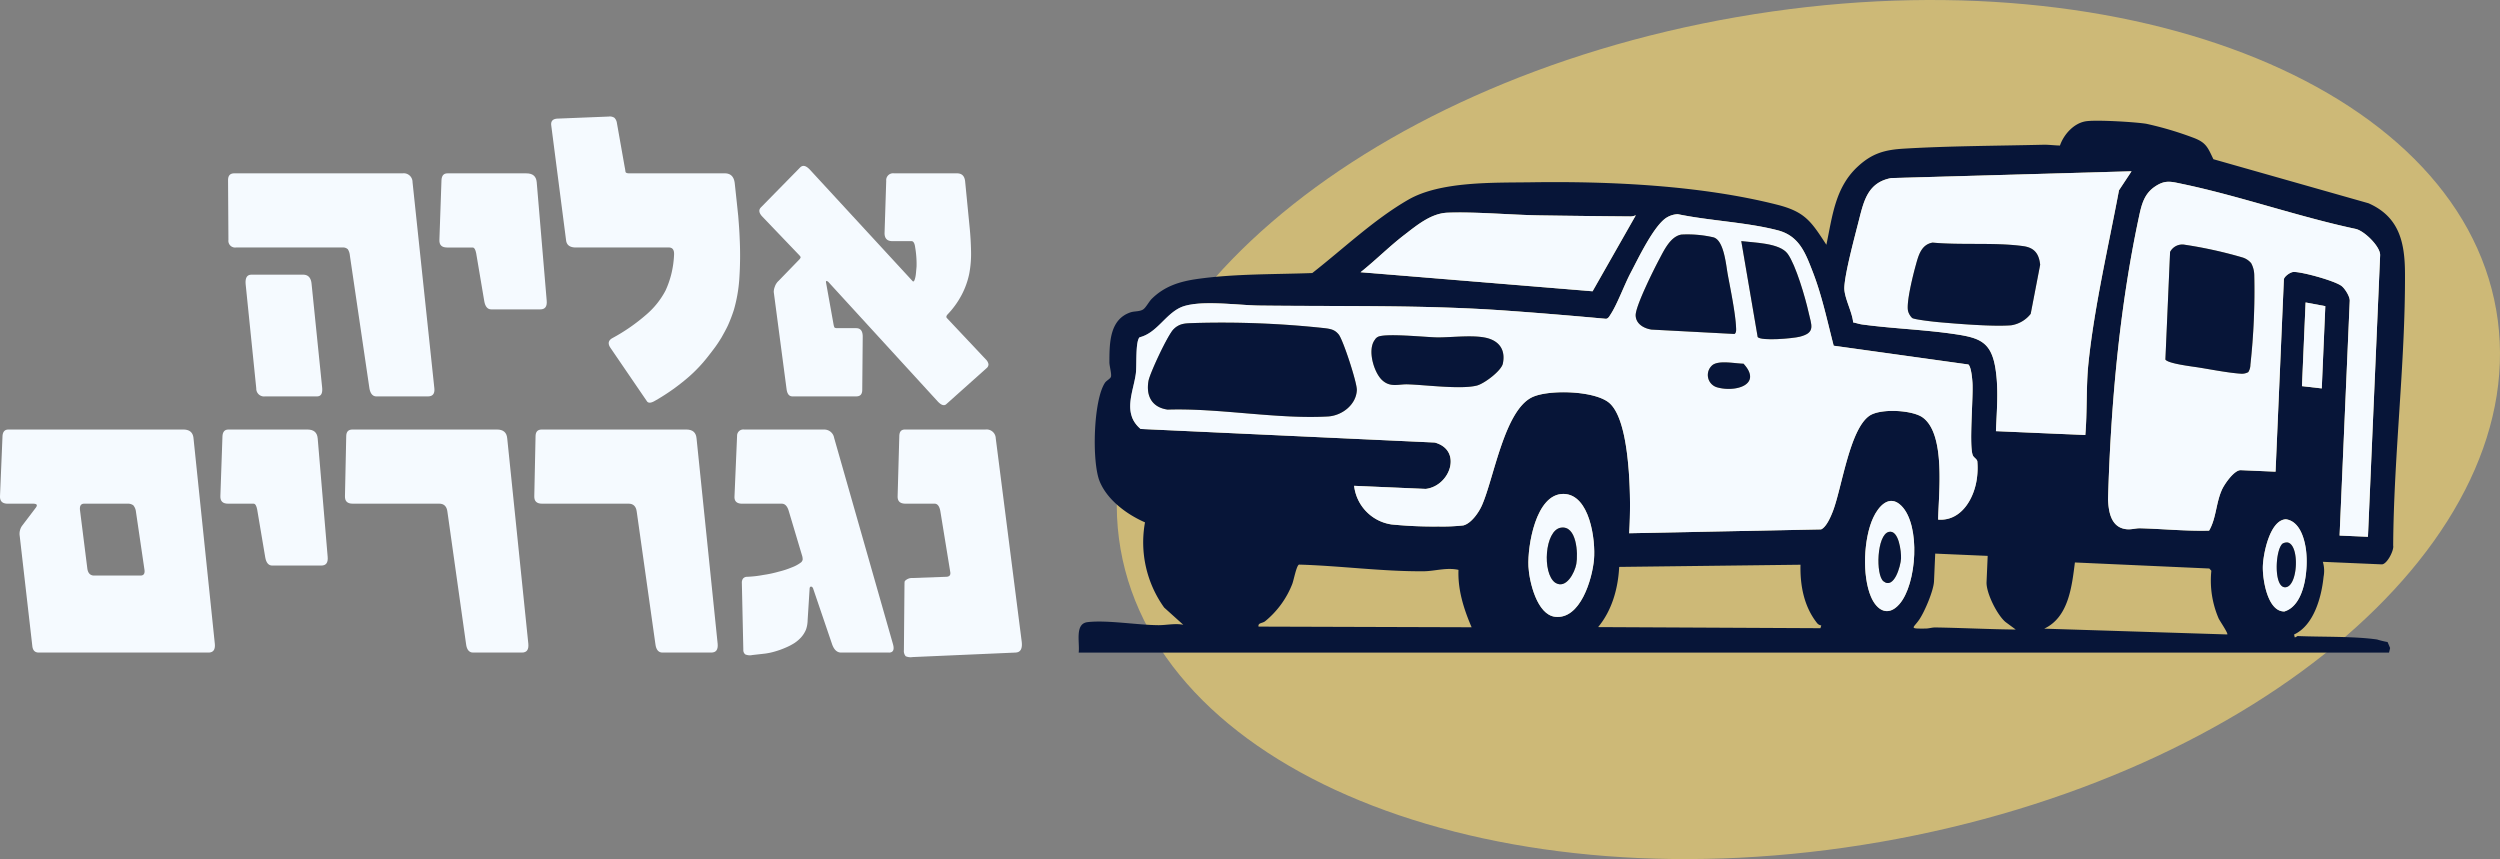
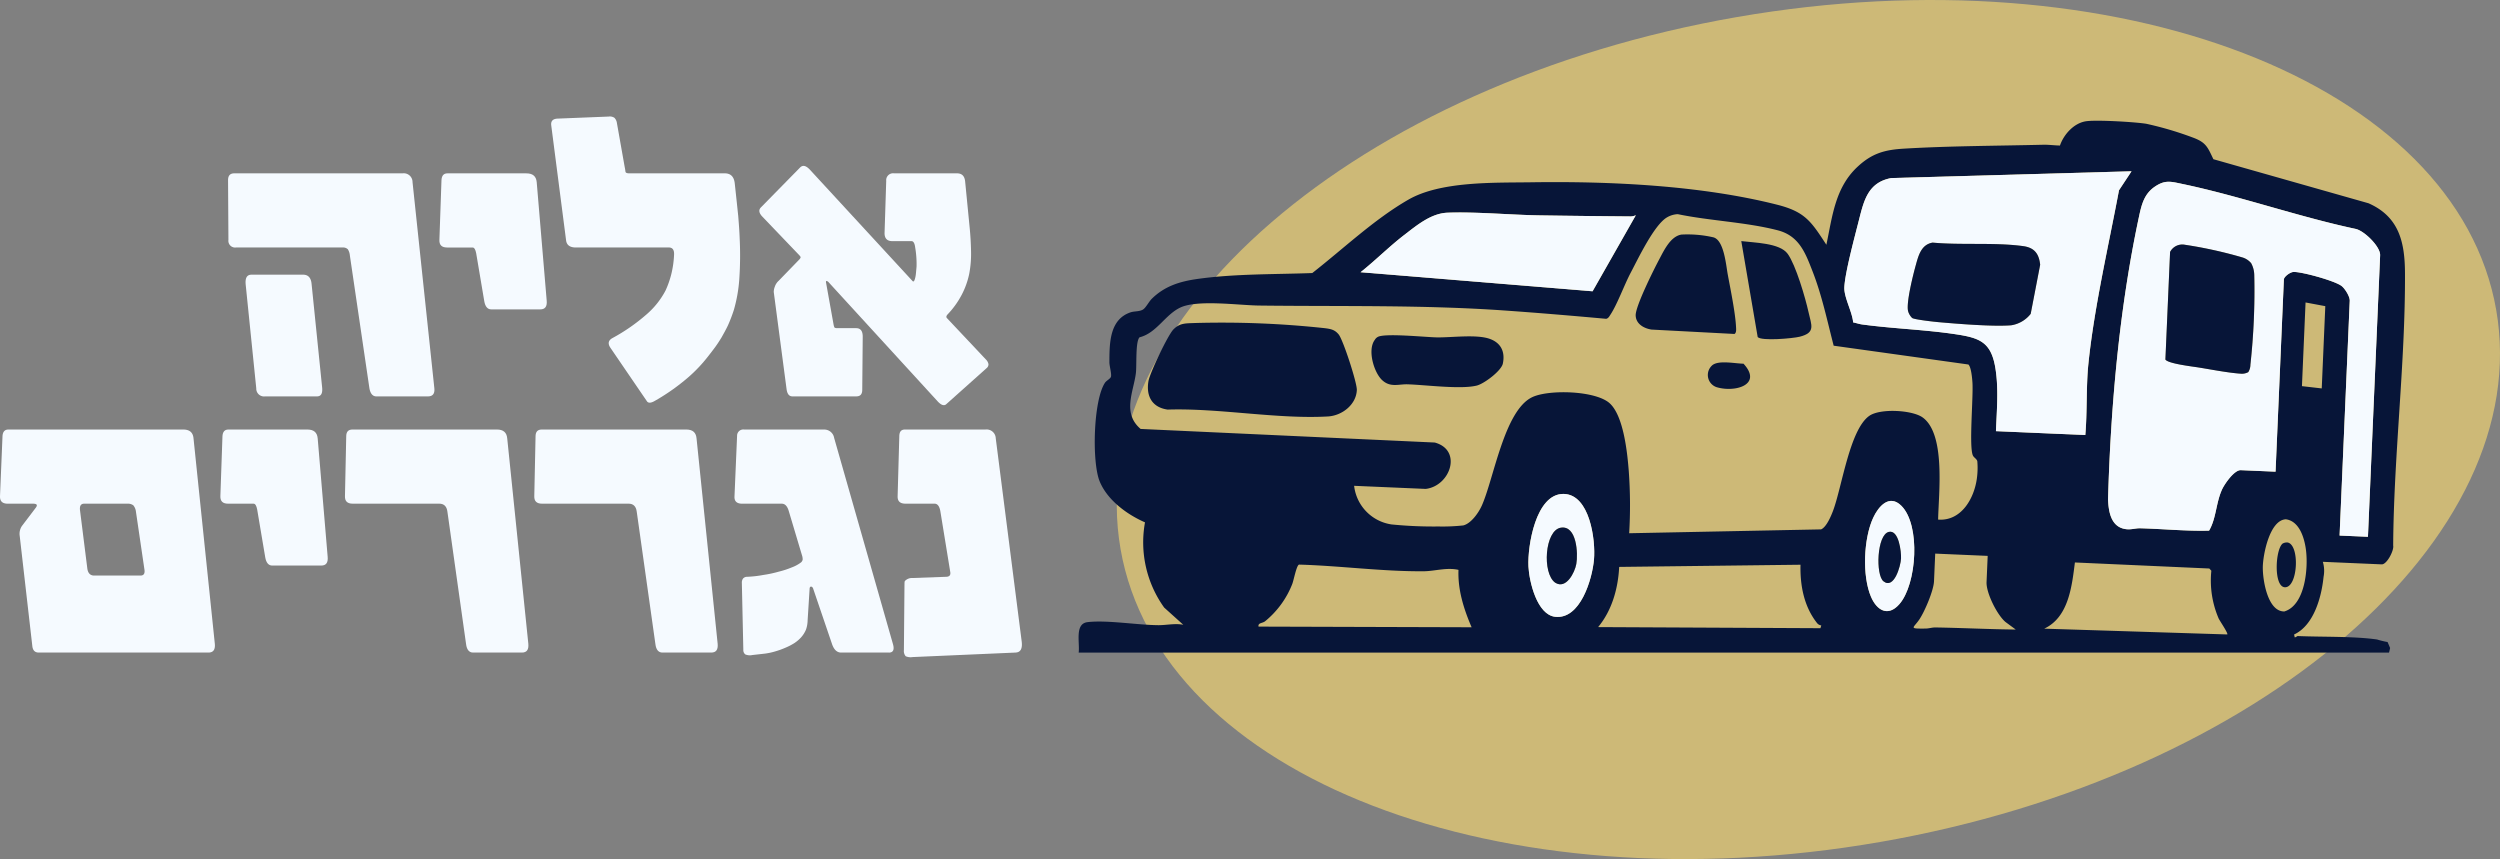
<svg xmlns="http://www.w3.org/2000/svg" width="675.14" height="232" viewBox="0 0 675.14 232">
  <rect x="0" y="0" width="675.14" height="232" fill="#808080" stroke="none" />
  <defs>
    <clipPath id="clip-path">
      <rect id="Rectangle_134" data-name="Rectangle 134" width="675.14" height="231.999" transform="translate(0 0)" fill="none" />
    </clipPath>
  </defs>
  <g id="Group_204" data-name="Group 204" transform="translate(0 0.004)">
    <g id="Group_173" data-name="Group 173" transform="translate(0 -0.004)" clip-path="url(#clip-path)">
      <path id="Path_1127" data-name="Path 1127" d="M1845.533,83.707c10.693,61.516-63.8,125.84-166.39,143.673s-194.421-17.579-205.114-79.094,63.8-125.84,166.39-143.673,194.421,17.579,205.114,79.094" transform="translate(-1171.414 0.004)" fill="#cdb977" />
      <path id="Path_1128" data-name="Path 1128" d="M356.5,286.515c.2,1.6-.364,2.372-1.743,2.372h-13.9c-.993,0-1.642-.772-1.884-2.261l-5.268-35.8a3.707,3.707,0,0,0-.539-1.655,1.832,1.832,0,0,0-1.386-.5H302.987a1.818,1.818,0,0,1-2.077-2.041l-.1-16.16c.013-1.213.544-1.82,1.7-1.82h45.448a2.372,2.372,0,0,1,2.67,2.372Zm-30.28,0c.146,1.6-.309,2.372-1.412,2.372H310.795a2.093,2.093,0,0,1-2.366-2.151l-2.857-28.019c-.174-1.82.322-2.7,1.591-2.7h13.9q2.069,0,2.3,2.482Z" transform="translate(-239.221 -181.839)" fill="#f5faff" />
      <path id="Path_1129" data-name="Path 1129" d="M608.532,263.019c.146,1.6-.419,2.372-1.743,2.372H593.552c-.993,0-1.641-.772-1.884-2.261L589.5,250.279c-.187-1.048-.532-1.6-.973-1.6h-6.894c-1.434,0-2.124-.662-2.076-2.041l.563-16.16q.1-1.82,1.591-1.82h21.345c1.709,0,2.634.772,2.78,2.372Z" transform="translate(-460.895 -181.84)" fill="#f5faff" />
      <path id="Path_1130" data-name="Path 1130" d="M777.463,180.355c.2,2.482.354,4.578.411,6.343a93.666,93.666,0,0,1-.111,10.976,39.838,39.838,0,0,1-1.45,8.218,41.505,41.505,0,0,1-1.576,4.137c-.565,1.213-1.2,2.317-1.784,3.365-.641,1.048-1.288,2.041-2,2.978s-1.419,1.875-2.184,2.813a39.375,39.375,0,0,1-5.932,5.9,55.87,55.87,0,0,1-8.077,5.515c-.93.5-1.592.5-1.93,0l-9.868-14.45c-.745-1.1-.58-1.986.5-2.593a50.257,50.257,0,0,0,9.234-6.4,22.013,22.013,0,0,0,5.147-6.453,24.938,24.938,0,0,0,1.583-4.523,26.442,26.442,0,0,0,.728-5.185c.061-1.269-.408-1.93-1.4-1.93H733.606c-1.6,0-2.455-.662-2.614-1.931l-4.01-31.052c-.145-1.158.44-1.765,1.7-1.82l13.775-.552a2.261,2.261,0,0,1,1.586.331,2.486,2.486,0,0,1,.677,1.434l2.089,11.8c.131.607.187,1.048.221,1.324s.386.441.993.441h25.812c1.6,0,2.483.882,2.7,2.648.36,3.309.666,6.177.922,8.659" transform="translate(-578.117 -122.231)" fill="#f5faff" />
      <path id="Path_1131" data-name="Path 1131" d="M1058.341,235.243c.243,2.372.361,4.633.4,6.729a28.756,28.756,0,0,1-.506,6.067,21.632,21.632,0,0,1-2,5.571,23.43,23.43,0,0,1-3.851,5.35c-.385.441-.4.772-.088,1.048l10.438,11.086a2.392,2.392,0,0,1,.711,1.269,1.306,1.306,0,0,1-.523,1.1l-10.86,9.707c-.593.552-1.4.276-2.358-.772l-29.534-32.265a1.39,1.39,0,0,0-.414-.221c-.172-.055-.255.165-.144.607l2.02,11.252c.117.5.2.717.318.772a1.582,1.582,0,0,0,.62.11h5.129c1.214,0,1.807.772,1.787,2.372l-.129,14.34c-.02,1.158-.557,1.71-1.605,1.71h-17.264c-.882,0-1.406-.662-1.58-2.041l-3.449-26.143a3.835,3.835,0,0,1,.268-1.379,3.747,3.747,0,0,1,1.061-1.655l5.615-5.791a1.223,1.223,0,0,0,.317-.552c-.021-.165-.152-.331-.407-.607l-10.031-10.48c-.835-.938-.932-1.71-.3-2.372l10.611-10.81c.737-.717,1.593-.5,2.676.662l27.65,30c.324.386.6-.055.833-1.269.1-.5.158-1.379.274-2.647a26.931,26.931,0,0,0-.369-5.129c-.145-1.158-.49-1.71-.986-1.71h-5.185c-1.434,0-2.138-.772-2.1-2.261l.447-14.009a1.862,1.862,0,0,1,2.116-2.041h16.988c1.379,0,2.083.772,2.214,2.261Z" transform="translate(-796.503 -174.03)" fill="#f5faff" />
      <path id="Path_1132" data-name="Path 1132" d="M58.014,624.405c.146,1.6-.419,2.372-1.743,2.372H10.493c-1.048,0-1.614-.551-1.759-1.71l-3.41-29.784a3.745,3.745,0,0,1,.647-2.758l3.6-4.743c.668-.827.454-1.213-.7-1.213H2.078c-1.434,0-2.124-.662-2.076-2.041l.673-16.161q.1-1.82,1.592-1.82H49.479c1.71,0,2.634.772,2.78,2.372ZM36.71,588.72A3.214,3.214,0,0,0,36,587.01a2.477,2.477,0,0,0-1.6-.441H22.762c-.938,0-1.3.607-1.15,1.82l1.967,15.664c.159,1.269.794,1.931,1.842,1.931h12.52c.882,0,1.254-.552,1.054-1.71Z" transform="translate(0 -450.548)" fill="#f5faff" />
      <path id="Path_1133" data-name="Path 1133" d="M319.638,600.909c.146,1.6-.419,2.371-1.743,2.371H304.658c-.993,0-1.641-.772-1.884-2.261l-2.166-12.851c-.187-1.048-.532-1.6-.973-1.6h-6.894c-1.434,0-2.124-.662-2.077-2.041l.563-16.161q.1-1.82,1.591-1.82h21.345c1.71,0,2.634.772,2.78,2.372Z" transform="translate(-231.151 -450.548)" fill="#f5faff" />
      <path id="Path_1134" data-name="Path 1134" d="M504.507,624.405c.146,1.6-.419,2.372-1.743,2.372H489.582c-1.048,0-1.7-.772-1.883-2.261l-5.047-35.8c-.18-1.434-.932-2.151-2.2-2.151H457.065c-1.434,0-2.124-.662-2.076-2.041l.342-16.161c.013-1.213.543-1.82,1.7-1.82h38.995c1.71,0,2.634.772,2.78,2.372Z" transform="translate(-361.829 -450.548)" fill="#f5faff" />
      <path id="Path_1135" data-name="Path 1135" d="M754.224,624.405c.146,1.6-.419,2.372-1.743,2.372H739.3c-1.048,0-1.7-.772-1.883-2.261l-5.047-35.8c-.18-1.434-.932-2.151-2.2-2.151H706.782c-1.434,0-2.124-.662-2.077-2.041l.342-16.161c.013-1.213.543-1.82,1.7-1.82h38.995c1.71,0,2.634.772,2.779,2.372Z" transform="translate(-560.417 -450.548)" fill="#f5faff" />
      <path id="Path_1136" data-name="Path 1136" d="M1010.457,626.777H997.551c-1.1,0-1.917-.772-2.435-2.261l-5.07-14.892q-.155-.579-.579-.662c-.276,0-.413.221-.42.607l-.533,8.494a7.922,7.922,0,0,1-.453,2.537,7.408,7.408,0,0,1-1.337,2.1,9.773,9.773,0,0,1-1.743,1.489,16.171,16.171,0,0,1-2.433,1.268,22.314,22.314,0,0,1-2.743.993,17.67,17.67,0,0,1-2.792.607l-3.426.386a3.126,3.126,0,0,1-1.9-.166,1.433,1.433,0,0,1-.538-1.214l-.4-18.146a1.91,1.91,0,0,1,.3-1.1,1.42,1.42,0,0,1,1.1-.5,29.513,29.513,0,0,0,4.405-.5,31.527,31.527,0,0,0,4.136-.882,23.877,23.877,0,0,0,3.55-1.158,9.59,9.59,0,0,0,2.529-1.379,1.423,1.423,0,0,0,.406-.717,3.57,3.57,0,0,0-.215-1.268l-3.523-11.8c-.394-1.379-1.029-2.041-1.911-2.041h-10.7c-1.434,0-2.124-.662-2.063-1.93l.7-16.381a1.675,1.675,0,0,1,1.936-1.71h21.51a2.7,2.7,0,0,1,2.766,2.261l15.863,55.6c.477,1.6.077,2.372-1.081,2.372" transform="translate(-770.409 -450.548)" fill="#f5faff" />
      <path id="Path_1137" data-name="Path 1137" d="M1215.771,626.777l-27.756,1.213a3.322,3.322,0,0,1-1.9-.221,2.169,2.169,0,0,1-.483-1.655l.155-17.65c.021-.276-.007-.5.027-.662s.02-.276.068-.331a2.629,2.629,0,0,1,2.047-.828l9.224-.331q1.231-.083.992-1.324l-2.651-16.271q-.353-2.151-1.594-2.151h-7.832c-1.489,0-2.179-.662-2.131-2.041l.452-16.16c.013-1.214.488-1.82,1.536-1.82h21.731a2.464,2.464,0,0,1,2.779,2.372l7,54.824c.25,1.986-.288,2.978-1.66,3.033" transform="translate(-941.527 -450.548)" fill="#f5faff" />
      <path id="Path_1138" data-name="Path 1138" d="M1777.636,274.021c.143-24.324,3.3-49.334,3.188-73.574-.036-8.343-1.545-15.254-9.856-18.914l-41.885-11.894c-1.54-3.215-1.953-4.5-5.409-5.8a91.473,91.473,0,0,0-12.729-3.773c-3.218-.5-12.938-1.061-16.023-.71-3.4.383-6.227,3.53-7.277,6.587-1.5-.021-3.024-.246-4.531-.211-12.326.295-25.419.322-37.653,1.057-5.172.311-8.574,1.263-12.455,4.869-6.093,5.661-6.81,13.38-8.44,21.085-4.1-6.29-5.733-8.9-13.272-10.813-20.608-5.227-45.157-6.374-66.387-6.06-10.131.15-24.489-.33-33.218,4.689-9.236,5.307-17.586,13.284-25.962,19.822-10.157.377-20.87.174-30.921,1.581-4.758.665-8.876,1.9-12.39,5.344-.833.817-1.631,2.482-2.44,2.952-.985.569-2.3.381-3.362.747-5.686,1.951-5.649,8.4-5.672,13.458,0,1.04.61,3,.436,3.882-.1.53-1.245,1.087-1.624,1.654-3.159,4.734-3.577,21.455-1.431,26.66,2.084,5.057,7.357,8.915,12.232,11.048a30.237,30.237,0,0,0,5.178,23.009l5.159,4.646c-2.24-.432-4.582.125-6.7.113-5.655-.033-13.949-1.443-19.146-.821-3.522.42-2.062,5.487-2.4,8.219h353.866c.113-.379.2-.8.291-1.245l-.68-1.6a23.524,23.524,0,0,1-2.854-.692c-6.37-.9-14.81-.641-21.449-.927-.1-.006-.422.336-.776.358l-.163-.776c5.337-2.479,7.413-10.112,7.958-15.591a8.515,8.515,0,0,0-.2-4.036l15.9.688c1.362.059,3.307-3.651,3.11-5.033m-148.224-69.745c.152-3.958,2.928-14.16,4.023-18.511,1.314-5.219,2.526-9.887,8.64-11.034l64.9-1.835-3.389,5.131c-2.825,15.041-6.683,31.551-8.251,46.756-.651,6.306-.291,13-.842,19.338l-24.131-1.044c.219-5.649.759-11.359-.145-16.969-1.147-7.092-4.219-8.221-10.813-9.211-8.313-1.249-16.867-1.5-25.2-2.635-.809-.111-1.608-.405-2.408-.551-.225-2.823-2.481-6.736-2.379-9.435m-118.884-14.154c3.454-2.656,7.287-5.882,11.749-6.04,7.893-.276,16.922.6,24.942.727,8.12.123,16.379.219,24.541.285a3.587,3.587,0,0,0,1.345-.332l-11.684,20.544-62.657-5.147c4.03-3.2,7.691-6.906,11.765-10.037M1471.214,295.86c-.187-1.067,1.022-.846,1.789-1.454a24.474,24.474,0,0,0,7.326-10.063c.416-1.083,1.138-5.027,1.826-5.227,11.2.319,22.443,1.88,33.656,1.8,2.971-.02,6.223-1.1,9.406-.377-.217,5.414,1.448,10.626,3.546,15.5Zm90.594-18.128c-.471,5.321-3.682,16.251-10.485,15.477-4.9-.559-7.011-9.48-7.213-13.622-.268-5.475,1.979-19.658,9.492-19.553,7.08.1,8.669,12.477,8.206,17.7m61.156,18.558-60.042-.3c3.742-4.482,5.405-10.467,5.69-16.253l48.968-.588c-.134,5.612.937,11.29,4.486,15.774a1.7,1.7,0,0,0,1.122.616Zm.176-26.687-51.827,1.042a127.666,127.666,0,0,0-.1-16.65c-.381-4.955-1.374-15-5.16-18.442s-16.409-3.786-20.909-1.662c-7.547,3.563-10.352,21.937-13.62,29.269-.858,1.925-2.872,4.836-5.006,5.371a51.781,51.781,0,0,1-6.726.287,113.446,113.446,0,0,1-12.672-.553,11.915,11.915,0,0,1-10.089-10.428l19.344.837c6.659-.811,9.951-10.487,2.426-12.526l-79.427-3.669c-5-4.244-1.941-9.979-1.284-15.02.268-2.052-.16-8.644,1.007-9.732,4.617-1.159,6.887-6.11,11.019-8.04,4.664-2.179,15.69-.6,21.216-.532,22.045.274,44.334-.209,66.3,1.335,9.158.645,18.308,1.415,27.475,2.248.621-.16.842-.668,1.156-1.143,1.823-2.75,3.741-8.059,5.457-11.3,2.009-3.79,6.327-12.934,9.822-14.963a6.308,6.308,0,0,1,2.893-.856c8.645,1.8,18.472,2.154,26.957,4.347,5.821,1.5,7.484,6.058,9.474,11.175,2.512,6.456,3.94,13.313,5.672,20l36.375,5.076c.764.67,1.026,3.755,1.1,4.877.267,4.009-.989,17.485.141,19.736.275.549,1.018.893,1.172,1.5a21,21,0,0,1-.1,4.537c-.7,5.487-4.21,11.7-10.479,11.238.113-6.873,2.119-23.089-4.2-27.6-2.785-1.99-11.367-2.488-14.35-.444-5.35,3.663-7.444,19.437-9.861,25.747-.547,1.429-1.761,4.32-3.2,4.939m13.48,18.21c-2.426-5.688-2-15.729.583-21.324,1.421-3.077,4.335-6.484,7.592-3.276,5.281,5.2,4.214,21.23-.538,26.611-3.061,3.464-6.077,1.648-7.637-2.011m17.422,8.27c-.9-.016-1.759.289-2.666.3-4.818.053-3.256-.082-1.624-2.572,1.431-2.181,3.777-7.694,3.886-10.2l.324-7.469,14.172.614-.307,7.086c-.125,2.877,2.821,8.827,5.109,10.763l2.778,2.045c-7.219-.074-14.451-.446-21.672-.565m78.793,1.888-49.438-1.562c6.591-3.079,7.479-11.433,8.29-17.876l36.3,1.632.549.6a25.862,25.862,0,0,0,1.974,12.9c.28.614,2.639,4.052,2.322,4.3m15.427-6.2c-4.568.072-5.874-8.6-5.827-11.978s1.849-12.723,6.234-12.913c3.647.514,4.974,5,5.4,8.126.676,4.926-.131,15.026-5.811,16.765m10.092-60.232-5.345-.614.976-22.6,5.33,1ZM1770.82,271.6l-7.661-.332,2.743-63.394c.049-1.134-1.224-3.178-2.123-3.937-1.677-1.417-10.932-3.97-13.091-3.849-.911.051-2.542,1.284-2.572,2.029l-2.246,51.9-9.385-.405c-1.772-.078-4.415,3.761-5.094,5.274-1.634,3.634-1.538,7.77-3.472,11.052-6.208.168-12.406-.471-18.607-.635-1.282-.033-2.359.424-3.827.237-4.052-.51-4.721-4.678-4.851-8.065.725-25.29,3.063-51.61,8.36-76.352.694-3.247,1.4-6.151,4.331-8.112,2.725-1.824,4.248-1.347,7.208-.729,15.57,3.245,31.275,8.823,46.9,12.162,2.375.467,6.777,4.81,6.676,7.121Z" transform="translate(-1131.343 -126.642)" fill="#071538" />
-       <path id="Path_1139" data-name="Path 1139" d="M1719.5,349.183c-.154-.606-.9-.95-1.171-1.5-1.13-2.25.125-15.727-.141-19.735-.073-1.122-.335-4.208-1.1-4.877L1680.709,318c-1.732-6.687-3.159-13.544-5.672-20-1.99-5.117-3.652-9.67-9.474-11.175-8.485-2.193-18.312-2.549-26.957-4.347a6.308,6.308,0,0,0-2.893.856c-3.495,2.029-7.813,11.173-9.822,14.963-1.716,3.237-3.635,8.546-5.457,11.3-.315.475-.536.983-1.157,1.142-9.167-.833-18.316-1.6-27.475-2.248-21.965-1.544-44.254-1.06-66.3-1.335-5.526-.068-16.552-1.646-21.216.532-4.132,1.931-6.4,6.882-11.02,8.04-1.167,1.087-.739,7.68-1.007,9.732-.657,5.041-3.712,10.776,1.284,15.02l79.427,3.669c7.524,2.039,4.232,11.716-2.426,12.526l-19.344-.837a11.915,11.915,0,0,0,10.09,10.428,113.418,113.418,0,0,0,12.672.553,51.764,51.764,0,0,0,6.726-.287c2.133-.534,4.148-3.446,5.006-5.371,3.268-7.332,6.073-25.706,13.62-29.269,4.5-2.123,17.121-1.779,20.909,1.663s4.778,13.487,5.16,18.441a127.667,127.667,0,0,1,.1,16.65l51.828-1.042c1.435-.618,2.649-3.509,3.2-4.939,2.416-6.31,4.511-22.084,9.861-25.747,2.983-2.043,11.566-1.546,14.35.444,6.314,4.513,4.308,20.729,4.2,27.6,6.27.461,9.783-5.751,10.479-11.239a20.961,20.961,0,0,0,.1-4.537M1551.938,329.96c-.166,3.986-4.025,6.926-7.8,7.142-13.687.78-29.389-2.3-43.293-1.855-4.2-.577-5.876-3.628-5.182-7.69.365-2.15,5.2-12.35,6.718-13.929,1.734-1.8,3.362-1.654,5.746-1.759a259.047,259.047,0,0,1,35.143,1.394c1.622.209,2.7.4,3.761,1.7,1.2,1.472,4.984,13.085,4.9,15m39.43-7.14c-.411,1.968-5.066,5.454-7.052,5.946-4.357,1.077-13.747-.19-18.7-.34-2.42-.076-4.666.946-6.9-1.185-2.184-2.086-3.98-8.135-1.918-10.835a2.015,2.015,0,0,1,.772-.764c1.842-1.091,12.9.049,15.917.109,4.025.08,10.739-.895,14.363.407,3.03,1.089,4.173,3.516,3.519,6.662m35.867-13.016c-.066-2.449,4.928-12.443,6.368-15.137,1.271-2.383,3.028-6.212,6.009-6.685a31.4,31.4,0,0,1,8.626.749c2.858.8,3.38,7.418,3.87,10.061.734,3.978,2.045,10.317,2.231,14.156.027.586.139,1.523-.413,1.878l-22.422-1.185c-2.07-.324-4.208-1.532-4.269-3.837m21.816,19.379a3.473,3.473,0,0,1-1.151-5.886c1.709-1.47,6.265-.461,8.456-.444,5.262,5.721-2.326,7.852-7.306,6.331m22.479-13.614c-1.857.465-10.327,1.218-11.343.09l-4.431-25.913c3.456.448,10.368.475,12.516,3.419,2.216,3.038,4.793,11.929,5.649,15.786.786,3.544,1.978,5.522-2.392,6.617" transform="translate(-1185.513 -224.637)" fill="#f5faff" />
      <path id="Path_1140" data-name="Path 1140" d="M2847.259,252.482c-15.629-3.339-31.333-8.917-46.9-12.162-2.958-.618-4.481-1.1-7.206.729-2.934,1.961-3.636,4.865-4.33,8.112-5.3,24.742-7.636,51.062-8.36,76.352.128,3.387.8,7.555,4.85,8.065,1.468.186,2.544-.27,3.826-.237,6.2.164,12.4.8,18.608.635,1.934-3.282,1.838-7.418,3.472-11.052.68-1.513,3.323-5.352,5.094-5.274l9.386.405,2.246-51.9c.031-.745,1.66-1.978,2.572-2.029,2.16-.121,11.415,2.432,13.092,3.849.9.76,2.173,2.8,2.124,3.937l-2.745,63.394,7.663.332,3.291-76.033c.1-2.312-4.3-6.654-6.677-7.121m-28.36,36.7a3.7,3.7,0,0,1-.574,1.978,3.544,3.544,0,0,1-2.038.418c-3.232-.2-8.067-1.142-11.437-1.681-1.7-.27-8.2-1.026-8.9-2.138l1.266-29.043a3.71,3.71,0,0,1,4.015-1.943,118.05,118.05,0,0,1,15.542,3.43,4.928,4.928,0,0,1,2.331,1.542,6.961,6.961,0,0,1,.842,3.276,182.56,182.56,0,0,1-1.047,24.162" transform="translate(-2211.168 -190.674)" fill="#f5faff" />
      <path id="Path_1141" data-name="Path 1141" d="M2445.259,227.747c-6.114,1.147-7.326,5.815-8.64,11.034-1.1,4.351-3.873,14.553-4.024,18.511-.1,2.7,2.154,6.611,2.379,9.435.8.145,1.6.44,2.408.551,8.336,1.134,16.89,1.386,25.2,2.635,6.593.991,9.666,2.119,10.813,9.212.9,5.61.365,11.32.145,16.969l24.132,1.044c.55-6.343.19-13.032.842-19.338,1.568-15.2,5.426-31.715,8.251-46.756l3.388-5.131Zm37.668,36.662a8.312,8.312,0,0,1-5.258,3.092c-4.989.391-14.329-.379-19.56-.839-1.294-.115-6.576-.7-7.189-1.132a4.063,4.063,0,0,1-1.115-1.919c-.494-2.273,1.341-9.633,2.06-12.215.732-2.635,1.455-5.7,4.594-6.22,7.811.727,16.773-.1,24.444.952,3.03.416,4.251,2.043,4.584,5.023Z" transform="translate(-1934.526 -179.656)" fill="#f5faff" />
      <path id="Path_1142" data-name="Path 1142" d="M1857.168,301.559l-62.656-5.147c4.028-3.2,7.69-6.9,11.763-10.036,3.455-2.655,7.288-5.883,11.75-6.039,7.891-.276,16.921.6,24.942.725,8.12.123,16.378.219,24.54.286a3.577,3.577,0,0,0,1.346-.333Z" transform="translate(-1427.092 -222.895)" fill="#f5faff" />
      <path id="Path_1143" data-name="Path 1143" d="M2025.4,651.49c-7.512-.1-9.76,14.079-9.492,19.554.2,4.142,2.309,13.063,7.213,13.622,6.8.774,10.014-10.156,10.485-15.477.463-5.221-1.126-17.6-8.206-17.7m3.434,18.913c-.416,2.318-2.758,6.939-5.7,5.051-3.583-2.535-2.836-14.154,1.523-14.852,4.3-.688,4.687,6.994,4.181,9.8" transform="translate(-1603.14 -518.098)" fill="#f5faff" />
      <path id="Path_1144" data-name="Path 1144" d="M2469.753,662c-3.257-3.208-6.171.2-7.593,3.276-2.585,5.6-3.009,15.637-.582,21.324,1.56,3.659,4.575,5.475,7.637,2.011,4.752-5.381,5.818-21.411.538-26.611m-.072,14.253c-.092,2.023-1.881,8.435-4.74,6.156-2.145-1.712-1.81-12.594,1.46-13.341,2.693-.616,3.361,5.358,3.28,7.185" transform="translate(-1956.3 -525.433)" fill="#f5faff" />
-       <path id="Path_1145" data-name="Path 1145" d="M2996.261,693.049c-.431-3.122-1.757-7.613-5.4-8.127-4.386.191-6.189,9.543-6.234,12.914s1.259,12.049,5.827,11.978c5.68-1.738,6.486-11.839,5.811-16.764m-5.546,10.235c-3.268.168-2.748-10.376-.695-11.832a2.462,2.462,0,0,1,1.243-.272c3.368.528,2.885,11.927-.548,12.1" transform="translate(-2373.53 -544.686)" fill="#f5faff" />
-       <path id="Path_1146" data-name="Path 1146" d="M3042.572,399.932l-.961,22.216-5.346-.615.979-22.6Z" transform="translate(-2414.6 -317.253)" fill="#f5faff" />
+       <path id="Path_1146" data-name="Path 1146" d="M3042.572,399.932Z" transform="translate(-2414.6 -317.253)" fill="#f5faff" />
      <path id="Path_1147" data-name="Path 1147" d="M1526.69,425.558a258.9,258.9,0,0,1,35.144,1.393c1.62.209,2.7.4,3.76,1.7,1.2,1.473,4.983,13.085,4.9,15-.166,3.987-4.025,6.927-7.795,7.142-13.686.78-29.389-2.3-43.293-1.854-4.195-.578-5.875-3.628-5.183-7.691.366-2.151,5.2-12.35,6.719-13.929,1.734-1.8,3.361-1.653,5.744-1.758" transform="translate(-1204.073 -338.326)" fill="#071538" />
      <path id="Path_1148" data-name="Path 1148" d="M2169.783,309.065a31.317,31.317,0,0,1,8.625.749c2.86.8,3.382,7.416,3.871,10.061.735,3.977,2.046,10.316,2.231,14.155.029.586.14,1.524-.411,1.877l-22.423-1.185c-2.071-.324-4.208-1.531-4.27-3.837-.064-2.448,4.929-12.442,6.367-15.137,1.272-2.383,3.029-6.211,6.01-6.683" transform="translate(-1715.683 -245.718)" fill="#071538" />
      <path id="Path_1149" data-name="Path 1149" d="M1811.767,454.244c-2.186-2.087-3.981-8.135-1.918-10.835a2.019,2.019,0,0,1,.771-.763c1.843-1.091,12.9.048,15.916.107,4.026.08,10.74-.894,14.363.408,3.031,1.089,4.174,3.515,3.52,6.662-.41,1.969-5.064,5.455-7.051,5.947-4.357,1.078-13.748-.189-18.7-.341-2.42-.074-4.666.946-6.9-1.185" transform="translate(-1438.565 -351.641)" fill="#071538" />
      <path id="Path_1150" data-name="Path 1150" d="M2296.706,318c3.455.448,10.369.475,12.516,3.419,2.217,3.04,4.793,11.93,5.649,15.786.787,3.545,1.979,5.522-2.39,6.617-1.857.466-10.328,1.219-11.343.091Z" transform="translate(-1826.463 -252.89)" fill="#071538" />
      <path id="Path_1151" data-name="Path 1151" d="M2253.781,478.763c1.71-1.469,6.265-.46,8.455-.443,5.262,5.72-2.326,7.852-7.3,6.33a3.473,3.473,0,0,1-1.15-5.887" transform="translate(-1791.394 -380.104)" fill="#071538" />
      <path id="Path_1152" data-name="Path 1152" d="M2878.5,357.119a3.546,3.546,0,0,1-2.037.418c-3.234-.2-8.067-1.144-11.437-1.681-1.7-.271-8.2-1.027-8.9-2.139l1.265-29.042a3.711,3.711,0,0,1,4.015-1.944,118.34,118.34,0,0,1,15.543,3.43,4.921,4.921,0,0,1,2.331,1.542,6.95,6.95,0,0,1,.841,3.275,182.689,182.689,0,0,1-1.046,24.163,3.691,3.691,0,0,1-.575,1.978" transform="translate(-2271.347 -256.627)" fill="#071538" />
      <path id="Path_1153" data-name="Path 1153" d="M2522.989,319.988c7.812.727,16.773-.1,24.443.952,3.03.417,4.254,2.044,4.583,5.024l-2.558,13.259a8.31,8.31,0,0,1-5.258,3.091c-4.987.391-14.329-.379-19.56-.84-1.293-.114-6.576-.7-7.189-1.132a4.084,4.084,0,0,1-1.116-1.919c-.494-2.272,1.342-9.633,2.06-12.215.733-2.636,1.457-5.7,4.594-6.221" transform="translate(-2001.058 -254.471)" fill="#071538" />
      <path id="Path_1154" data-name="Path 1154" d="M2043.937,695.826c4.3-.689,4.686,6.993,4.182,9.8-.417,2.318-2.758,6.94-5.7,5.052-3.583-2.536-2.835-14.154,1.523-14.853" transform="translate(-1622.426 -553.322)" fill="#071538" />
      <path id="Path_1155" data-name="Path 1155" d="M2480.435,701.367c2.693-.615,3.363,5.359,3.281,7.185-.093,2.023-1.882,8.435-4.741,6.156-2.146-1.712-1.81-12.594,1.46-13.341" transform="translate(-1970.333 -557.729)" fill="#071538" />
      <path id="Path_1156" data-name="Path 1156" d="M3004.583,715.722a2.449,2.449,0,0,1,1.241-.273c3.37.528,2.885,11.926-.547,12.1-3.267.169-2.748-10.375-.695-11.831" transform="translate(-2388.094 -568.956)" fill="#071538" />
    </g>
  </g>
</svg>